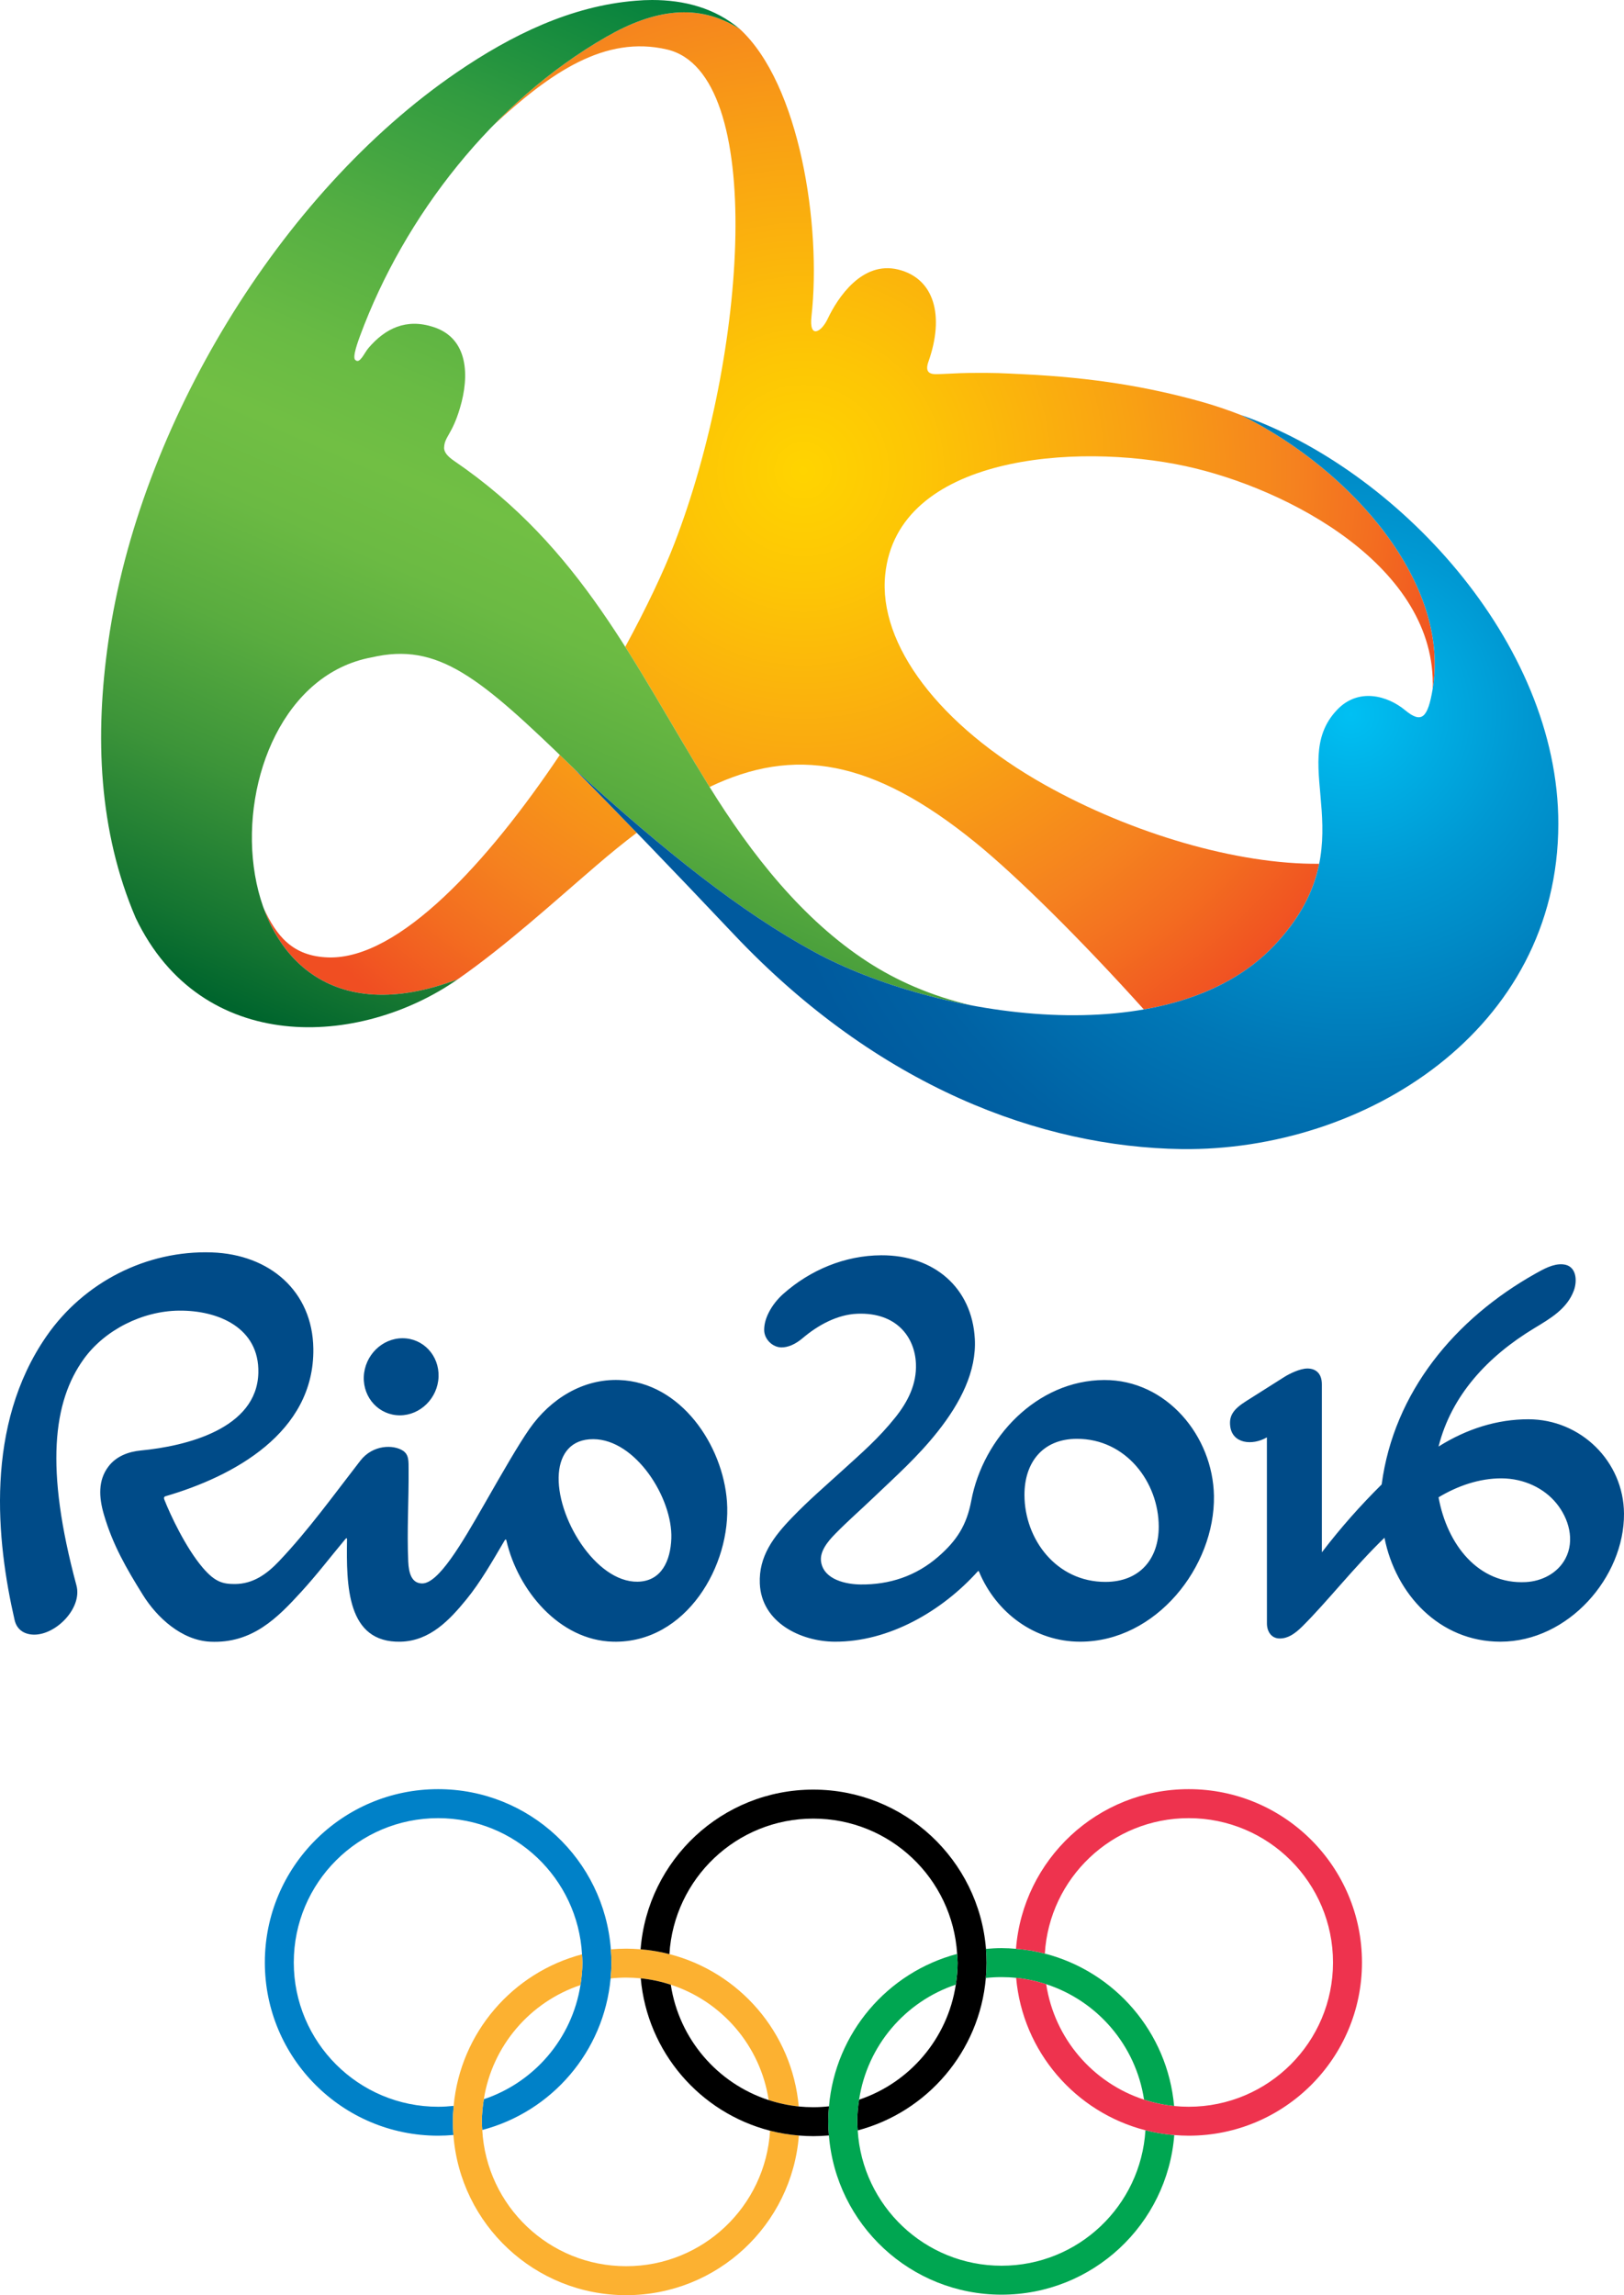
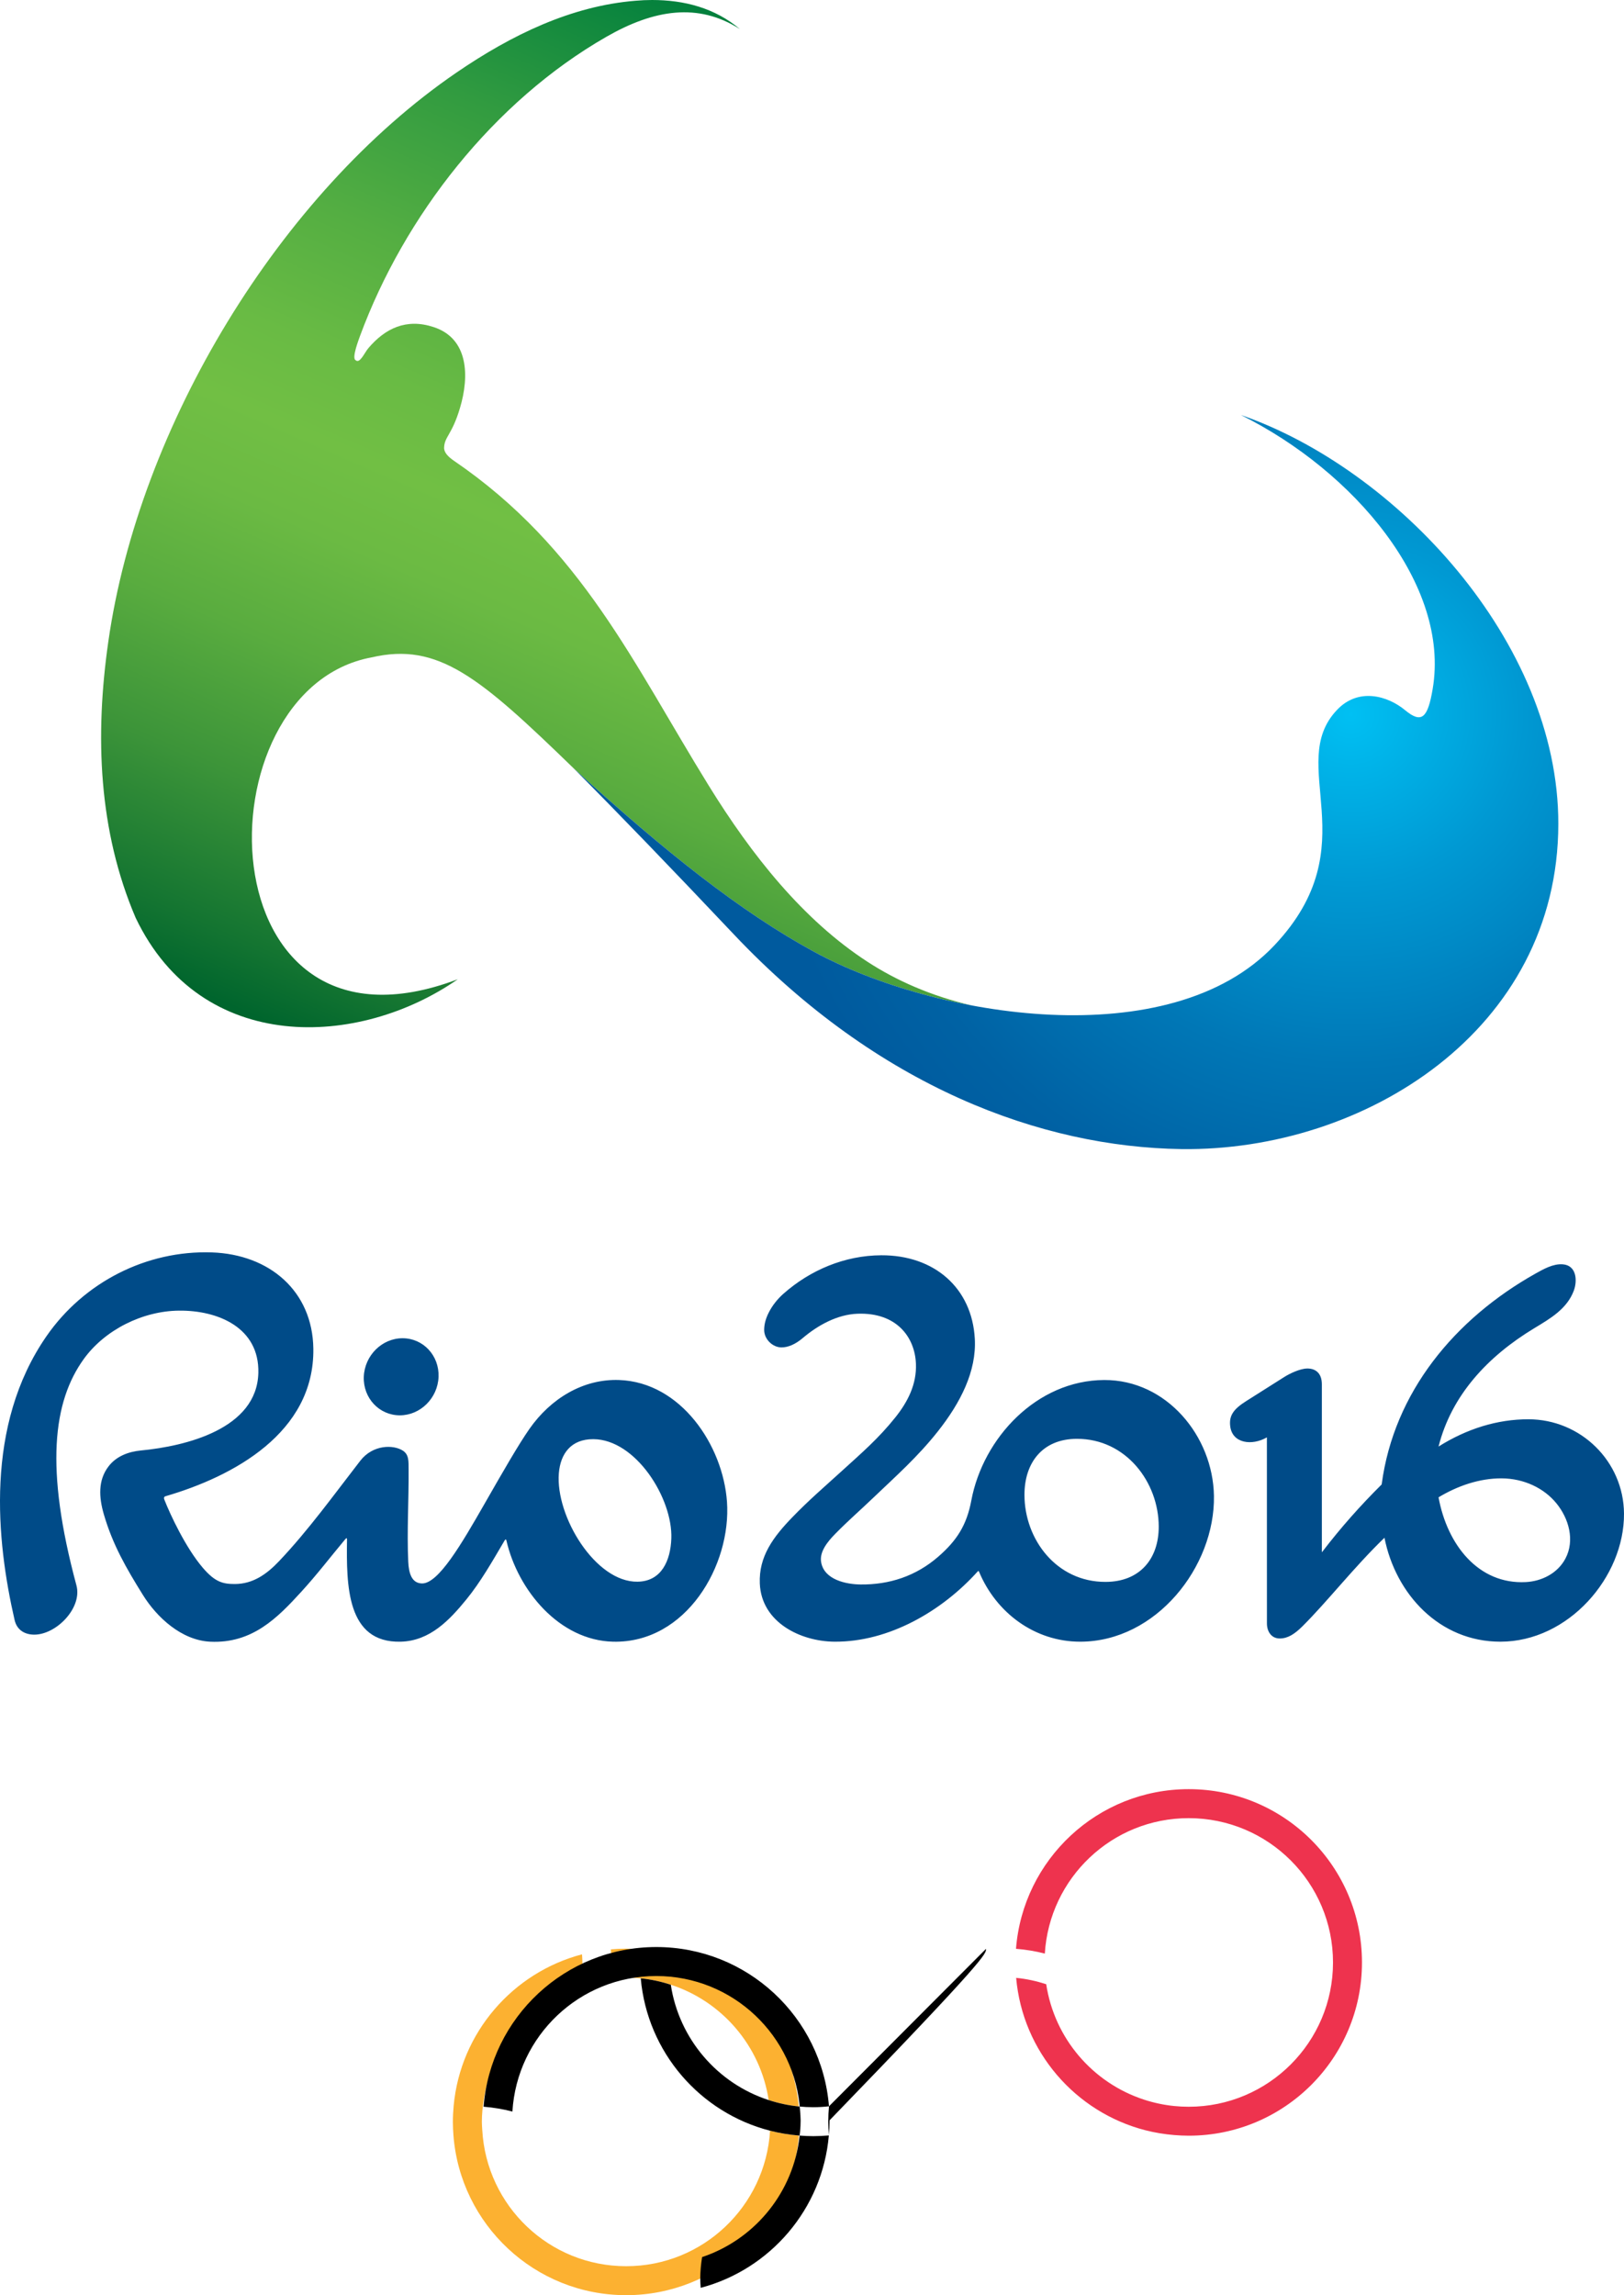
<svg xmlns="http://www.w3.org/2000/svg" xmlns:ns1="http://www.inkscape.org/namespaces/inkscape" xmlns:ns2="http://sodipodi.sourceforge.net/DTD/sodipodi-0.dtd" version="1.1" id="svg8" ns1:version="1.0.1 (3bc2e813f5, 2020-09-07)" ns2:docname="Rio_2016_(2010).svg" x="0px" y="0px" viewBox="0 0 707.559 1000" enable-background="new 0 0 707.559 1000" xml:space="preserve">
  <g>
    <g>
-       <path fill="#0081C8" d="M266.139,849.33c-2.925-39.035-35.486-69.801-75.262-69.801c-41.695,0-75.488,33.81-75.488,75.505    c0,41.688,33.793,75.48,75.488,75.48c2.251,0,4.477-0.113,6.675-0.307c-0.134-1.877-0.233-3.768-0.233-5.697    c0-2.364,0.123-4.685,0.335-6.988c-2.233,0.236-4.491,0.381-6.777,0.381c-34.724,0-62.879-28.159-62.879-62.869    c0-34.731,28.155-62.872,62.879-62.872c33.542,0,60.854,26.257,62.703,59.33c0.067,1.189,0.176,2.342,0.176,3.542    c0,3.362-0.342,6.646-0.854,9.857c-3.687,23.361-20.189,42.422-42.111,49.735c-0.511,3.232-0.854,6.516-0.854,9.885    c0,1.199,0.109,2.357,0.18,3.514c30.194-7.92,52.991-34.085,55.915-66.019c0.222-2.293,0.342-4.618,0.342-6.971    C266.375,853.102,266.28,851.211,266.139,849.33" />
      <path fill="#FCB131" d="M266.035,862.004c0.219-2.289,0.342-4.618,0.342-6.971c0-1.93-0.099-3.82-0.236-5.701    c2.191-0.198,4.42-0.307,6.671-0.307c2.12,0,4.212,0.109,6.29,0.272c4.29,0.356,8.488,1.051,12.552,2.106    c30.484,7.818,53.499,34.198,56.346,66.382c-4.533-0.462-8.904-1.422-13.095-2.787c-3.616-23.675-20.369-43.014-42.647-50.264    c-4.198-1.365-8.565-2.321-13.092-2.776c-2.092-0.208-4.209-0.325-6.354-0.325C270.518,861.633,268.261,861.764,266.035,862.004     M335.5,928.34c-1.993,32.946-29.263,59.037-62.689,59.037c-33.535,0-60.861-26.271-62.696-59.351    c-0.067-1.157-0.176-2.314-0.176-3.517c0-3.369,0.342-6.653,0.854-9.881c3.687-23.354,20.189-42.397,42.111-49.735    c0.512-3.21,0.854-6.495,0.854-9.86c0-1.196-0.113-2.353-0.18-3.538c-30.194,7.945-52.991,34.107-55.926,66.03    c-0.212,2.304-0.332,4.625-0.332,6.985c0,1.933,0.095,3.824,0.229,5.701c2.921,39.014,35.486,69.79,75.262,69.79    c39.691,0,72.214-30.646,75.248-69.561C343.759,930.079,339.564,929.398,335.5,928.34" />
-       <path d="M361.177,917.711c-0.194,2.18-0.31,4.357-0.31,6.583c0,2.071,0.116,4.092,0.279,6.11c-2.24,0.194-4.509,0.31-6.809,0.31    c-2.117,0-4.212-0.095-6.279-0.275c-4.3-0.36-8.495-1.041-12.555-2.099c-30.484-7.814-53.499-34.205-56.335-66.382    c4.523,0.455,8.894,1.411,13.088,2.776c3.602,23.675,20.362,43.018,42.647,50.264c4.195,1.365,8.562,2.325,13.099,2.787    c2.078,0.205,4.191,0.318,6.336,0.318C356.658,918.103,358.933,917.954,361.177,917.711 M429.581,849.124    c-3.126-38.844-35.606-69.395-75.244-69.395c-39.698,0-72.21,30.653-75.237,69.568c4.29,0.356,8.488,1.051,12.552,2.106    c2-32.95,29.252-59.044,62.685-59.044c33.408,0,60.643,26.06,62.678,58.953c0.078,1.305,0.215,2.582,0.215,3.916    c0,3.217-0.332,6.375-0.801,9.479c-3.56,23.509-20.115,42.743-42.129,50.112c-0.497,3.104-0.801,6.244-0.801,9.476    c0,1.319,0.109,2.618,0.194,3.916c30.268-8.015,53.072-34.339,55.831-66.421c0.198-2.152,0.314-4.35,0.314-6.562    C429.838,853.16,429.739,851.131,429.581,849.124" />
-       <path fill="#00A651" d="M429.524,861.79c0.198-2.155,0.314-4.35,0.314-6.562c0-2.067-0.099-4.096-0.258-6.103    c2.223-0.201,4.498-0.335,6.787-0.335c2.117,0,4.205,0.123,6.294,0.296c4.304,0.342,8.491,1.034,12.555,2.085    c30.477,7.842,53.485,34.237,56.328,66.41c-4.533-0.459-8.904-1.411-13.095-2.773c-3.588-23.696-20.348-43.057-42.63-50.296    c-4.187-1.358-8.565-2.332-13.095-2.762c-2.095-0.226-4.209-0.332-6.357-0.332C434.05,861.419,431.785,861.546,429.524,861.79     M499.046,928.147c-1.993,32.911-29.245,59.023-62.678,59.023c-33.408,0-60.643-26.084-62.675-58.96    c-0.081-1.298-0.194-2.6-0.194-3.919c0-3.231,0.303-6.368,0.801-9.472c3.552-23.527,20.094-42.757,42.129-50.116    c0.469-3.101,0.801-6.258,0.801-9.476c0-1.333-0.134-2.614-0.215-3.916c-30.254,8.001-53.058,34.336-55.838,66.4    c-0.194,2.18-0.31,4.353-0.31,6.579c0,2.074,0.116,4.096,0.279,6.114c3.104,38.816,35.592,69.374,75.223,69.374    c39.684,0,72.203-30.632,75.244-69.54C507.305,929.886,503.11,929.184,499.046,928.147" />
+       <path d="M361.177,917.711c-0.194,2.18-0.31,4.357-0.31,6.583c0,2.071,0.116,4.092,0.279,6.11c-2.24,0.194-4.509,0.31-6.809,0.31    c-2.117,0-4.212-0.095-6.279-0.275c-4.3-0.36-8.495-1.041-12.555-2.099c-30.484-7.814-53.499-34.205-56.335-66.382    c4.523,0.455,8.894,1.411,13.088,2.776c3.602,23.675,20.362,43.018,42.647,50.264c4.195,1.365,8.562,2.325,13.099,2.787    c2.078,0.205,4.191,0.318,6.336,0.318C356.658,918.103,358.933,917.954,361.177,917.711 c-3.126-38.844-35.606-69.395-75.244-69.395c-39.698,0-72.21,30.653-75.237,69.568c4.29,0.356,8.488,1.051,12.552,2.106    c2-32.95,29.252-59.044,62.685-59.044c33.408,0,60.643,26.06,62.678,58.953c0.078,1.305,0.215,2.582,0.215,3.916    c0,3.217-0.332,6.375-0.801,9.479c-3.56,23.509-20.115,42.743-42.129,50.112c-0.497,3.104-0.801,6.244-0.801,9.476    c0,1.319,0.109,2.618,0.194,3.916c30.268-8.015,53.072-34.339,55.831-66.421c0.198-2.152,0.314-4.35,0.314-6.562    C429.838,853.16,429.739,851.131,429.581,849.124" />
      <path fill="#EE334E" d="M517.9,779.529c-39.684,0-72.2,30.642-75.241,69.557c4.307,0.342,8.495,1.034,12.559,2.085    c2-32.911,29.249-59.009,62.682-59.009c34.724,0,62.876,28.141,62.876,62.872c0,34.71-28.152,62.869-62.876,62.869    c-2.145,0-4.258-0.109-6.354-0.321c-4.537-0.459-8.904-1.411-13.095-2.773c-22.281-7.253-39.038-26.607-42.63-50.296    c-4.191-1.358-8.565-2.332-13.095-2.762c2.826,32.166,25.848,58.561,56.321,66.396c4.064,1.037,8.255,1.739,12.566,2.092    c2.064,0.166,4.173,0.275,6.287,0.275c41.702,0,75.498-33.793,75.498-75.48C593.398,813.339,559.602,779.529,517.9,779.529" />
    </g>
    <g>
      <radialGradient id="SVGID_1_" cx="-2636.086" cy="2308.417" r="3.528" gradientTransform="matrix(59.096 59.225 59.225 -59.096 19415.57 292743.531)" gradientUnits="userSpaceOnUse">
        <stop offset="0" style="stop-color:#FFD400" />
        <stop offset="0.169" style="stop-color:#FDC605" />
        <stop offset="0.485" style="stop-color:#F9A213" />
        <stop offset="0.725" style="stop-color:#F5821F" />
        <stop offset="0.849" style="stop-color:#F36D20" />
        <stop offset="1" style="stop-color:#F04E22" />
      </radialGradient>
-       <path fill="url(#SVGID_1_)" d="M199.451,426.65c21.269-14.845,41.282-33.175,60.586-49.721    c5.951-5.126,11.737-9.814,17.396-14.104c-10.047-10.375-19.258-19.78-27.58-28.145c-2.032-1.983-4.022-3.891-5.951-5.754    c-31.196,46.524-69.938,89.059-100.722,88.223c-15.931-0.427-22.811-9.67-28.296-21.407c3.062,8.417,7.497,15.995,13.37,22.119    C142.855,433.081,166.325,439.241,199.451,426.65z" />
      <radialGradient id="SVGID_2_" cx="-2636.086" cy="2308.417" r="3.528" gradientTransform="matrix(59.096 59.225 59.225 -59.096 19415.57 292743.531)" gradientUnits="userSpaceOnUse">
        <stop offset="0" style="stop-color:#FFD400" />
        <stop offset="0.169" style="stop-color:#FDC605" />
        <stop offset="0.485" style="stop-color:#F9A213" />
        <stop offset="0.725" style="stop-color:#F5821F" />
        <stop offset="0.849" style="stop-color:#F36D20" />
        <stop offset="1" style="stop-color:#F04E22" />
      </radialGradient>
-       <path fill="url(#SVGID_2_)" d="M498.357,439.809c22.447-3.941,42.556-12.707,56.939-27.99    c11.832-12.555,17.23-24.405,19.463-35.479c-35.557,0.37-81.598-13.116-119.472-34.354c-46.14-25.88-72.708-61.355-69.614-91.574    c5.214-51.954,83.019-57.672,130.8-47.336c44.683,9.652,109.679,43.928,107.731,97.078c7.68-45.357-34.315-94.89-83.556-119.334    c-5.902-2.297-11.723-4.251-17.321-5.821c-23.111-6.452-47.103-10.481-77.333-11.941c-10.132-0.494-11.867-0.66-23.611-0.568    c-4.223,0-13.356,0.624-15.057,0.536c-2.688-0.134-4.265-1.344-2.822-5.433c7.003-19.78,2.762-36.223-13.162-40.157    c-15.766-3.87-26.395,12.337-30.685,21.378c-2.78,6.015-8.259,9.006-7.101-1.034c4.396-39.423-5.143-101.173-31.214-125.12    c-7.853-5.02-15.914-7.299-24.222-7.299c-10.866,0-22.151,3.902-33.962,10.689c-17.618,10.1-33.937,23.012-48.507,37.832    c-0.222,0.222-0.441,0.452-0.663,0.677c24.885-23.047,48.606-39.321,75.625-32.999c43.561,10.195,34.826,133.456,3.175,215.343    c-4.674,12.139-12.097,27.841-21.371,44.905c12.291,19.385,23.541,39.73,36.326,60.399c0.138,0.222,0.282,0.448,0.413,0.674h0.007    c36.795-17.642,70.919-12.312,115.799,24.179C442.946,381.66,470.921,409.339,498.357,439.809z" />
    </g>
    <linearGradient id="SVGID_3_" gradientUnits="userSpaceOnUse" x1="-2628.921" y1="2257.879" x2="-2625.394" y2="2257.879" gradientTransform="matrix(54.186 -125.817 -125.817 -54.186 426709.656 -207944.656)">
      <stop offset="0" style="stop-color:#00652D" />
      <stop offset="0.057" style="stop-color:#137431" />
      <stop offset="0.192" style="stop-color:#3C9439" />
      <stop offset="0.316" style="stop-color:#59AC3F" />
      <stop offset="0.423" style="stop-color:#6BBA43" />
      <stop offset="0.5" style="stop-color:#71BF44" />
      <stop offset="0.576" style="stop-color:#69BB44" />
      <stop offset="0.693" style="stop-color:#54AE42" />
      <stop offset="0.836" style="stop-color:#319B40" />
      <stop offset="0.998" style="stop-color:#017F3D" />
      <stop offset="1" style="stop-color:#007F3D" />
    </linearGradient>
    <path fill="url(#SVGID_3_)" d="M378.084,419.122c-28.152-18.239-50.61-46.553-69.342-76.913   c-32.643-52.783-55.284-103.445-110.924-141.425c-2.604-1.792-4.399-3.648-4.325-5.754c0.176-4.837,3.429-5.539,6.904-17.24   c4.209-14.051,3.683-30.357-11.487-35.288c-11.867-3.905-21.057,0.529-28.423,9.19c-1.764,2.103-3.725,6.943-5.581,5.214   c-1.718-0.896,1.319-8.724,1.93-10.478c19.35-52.455,58.297-102.26,107.322-130.376c20.839-11.973,40.062-14.972,58.191-3.383   C311.416,3.436,298.046,0,284.104,0c-2.364,0-4.755,0.109-7.193,0.324c-27.958,2.261-53.95,14.806-78.13,31.365   C121.868,84.388,60.615,185.586,47.206,279.453c-5.934,41.258-4.297,82.6,11.906,120.46c28.713,60.043,97.54,56.593,140.349,26.734   C88.439,468.839,85.924,300.472,161.884,286.424c29.115-6.773,47.184,8.692,87.969,48.257   c39.765,36.354,73.082,62.738,104.832,80.007c18.468,10.051,43.014,18.627,69.074,23.453   C405.442,433.963,390.23,427.01,378.084,419.122z" />
    <radialGradient id="SVGID_4_" cx="-2613.887" cy="2288.133" r="3.528" gradientTransform="matrix(91.6 0 0 -91.6 240021.969 209902.719)" gradientUnits="userSpaceOnUse">
      <stop offset="0" style="stop-color:#00C0F3" />
      <stop offset="0.228" style="stop-color:#0099D3" />
      <stop offset="0.471" style="stop-color:#0077B6" />
      <stop offset="0.671" style="stop-color:#0062A4" />
      <stop offset="0.802" style="stop-color:#005A9E" />
      <stop offset="1" style="stop-color:#005A9E" />
    </radialGradient>
    <path fill="url(#SVGID_4_)" d="M514.779,500.649c79.594,1.034,164.095-51.71,164.165-141.711   c0.078-79.587-70.961-154.838-138.307-178.125h0c49.273,24.462,91.292,74.038,83.555,119.422   c-2.113,12.397-4.681,15.261-11.977,9.218c-7.602-6.332-20.345-9.977-29.637-0.212c-22.74,23.813,13.843,58.956-27.284,102.577   c-45.41,48.246-147.857,31.584-200.611,2.868c-31.75-17.269-65.066-43.653-104.835-80.007   c18.958,19.05,42.612,43.565,69.942,72.492C382.695,473.682,453.713,499.792,514.779,500.649z" />
    <path fill="#004B88" d="M665.891,618.375c-13.511-0.014-26.829,4.135-39.13,11.882c5.609-22.285,21.357-39.254,41.698-51.555   c7.119-4.3,14.266-8.445,17.237-16.383c1.63-4.424,1.164-11.028-4.83-11.458c-4.18-0.321-8.371,2.085-11.822,4.008   c-35.077,19.681-61.74,51.612-67.067,91.892c-9.352,9.317-17.561,18.514-25.965,29.464c-0.067,0.085-0.095,0.035-0.095-0.011   v-73.05c0-5.038-2.917-6.985-6.47-6.904c-3.143,0.067-7.609,2.244-9.846,3.655l-16.662,10.545   c-5.422,3.436-7.458,6.209-6.971,10.763c0.811,7.779,9.585,8.774,16.005,5.031l0.014,81.083c0,3.348,1.81,6.562,5.623,6.544   c3.475-0.018,6.406-1.901,9.821-5.278c10.95-10.89,22.306-25.583,35.765-38.612c4.844,24.504,23.904,45.29,50.504,45.29   c29.598,0,54.039-28.116,53.855-55.82C707.399,636.68,688.677,618.375,665.891,618.375 M682.013,679.116   c-3.401,6.375-10.269,9.821-17.223,10.192c-20.708,1.09-34.29-16.348-38.03-36.936c8.223-4.942,17.713-8.287,27.432-8.258   c9.878,0.049,18.56,4.321,23.89,10.844C683.541,661.604,686.239,671.175,682.013,679.116 M481.078,601.268   c-29.351,0.117-52.769,25.234-57.887,52.497c-2,10.696-6.294,17.41-14.333,24.416c-9.814,8.573-21.452,12.312-33.944,12.167   c-6.064-0.06-15.864-1.951-17.163-9.765c-0.769-4.519,2.861-8.936,6.128-12.263c5.966-6.068,10.46-9.874,16.605-15.759   c10.03-9.585,19.29-17.762,28.049-28.811c9.927-12.527,16.976-26.286,16.178-40.481c-1.231-22.109-17.628-36.445-40.749-36.35   c-16.037,0.067-31.037,6.523-42.609,16.743c-2.473,2.177-4.858,5.087-6.438,8.255c-1.245,2.459-2.004,5.07-1.976,7.613   c0.042,3.99,3.662,7.511,7.535,7.532c2.794,0,5.965-1.273,9.243-4.046c6.579-5.595,15.057-10.298,23.872-10.629   c17.022-0.635,24.966,10.156,25.467,21.714c0.392,8.971-3.542,16.626-8.872,23.336c-7.507,9.402-14.686,15.515-23.347,23.414   c-7.659,6.971-14.577,12.905-21.551,20.133c-8.386,8.657-14.746,17.163-14.245,28.963c0.723,17.011,17.865,25.217,32.512,25.333   c23.742,0.176,46.912-13.377,62.382-30.568c0.226-0.251,0.43-0.395,0.593,0.014c7.482,18.027,24.37,30.554,44.083,30.554   c33.087,0,58.794-32.681,58.29-63.546C528.463,625.674,508.231,601.152,481.078,601.268 M481.681,689.227   c-21.438,0.053-35.299-18.581-35.334-37.867c-0.032-14.101,7.895-24.437,22.814-24.469c21.438-0.053,35.655,18.934,35.687,38.231   C504.869,679.215,496.596,689.198,481.681,689.227 M269.756,601.268c-15.649-0.571-29.845,8.061-39.105,21.322   c-4.837,6.925-11.762,19.018-19.54,32.607c-10.012,17.487-20.098,34.823-27.259,34.703c-4.459-0.088-5.761-4.378-5.987-9.518   c-0.607-13.384,0.258-26.642,0.155-40.005c-0.025-3.697,0.212-6.562-2.491-8.333c-4.082-2.646-13.018-2.716-18.531,4.367   c-11.398,14.686-22.624,30.321-35.454,43.829c-5.387,5.669-11.338,9.892-19.255,9.913c-5.147,0-8.594-0.811-13.981-7.137   c-7.359-8.629-14.086-22.945-16.704-29.633c-0.427-1.097,0.148-1.372,0.575-1.499c29.298-8.551,64.858-27.566,64.34-64.305   c-0.36-25.008-19.015-41.049-44.231-41.91c-28.536-0.956-55.767,13.017-72.023,36.481C-6.751,621.137-1.559,671.316,6.358,705.825   c1.023,4.484,4.547,6.382,8.587,6.382c9.652-0.018,20.987-11.688,18.359-21.456c-13.779-51.153-10.22-80.045,3.217-98.665   c9.176-12.696,25.615-20.902,41.459-21.05c17.007-0.176,35.059,7.394,34.579,27.125c-0.603,24.373-31.514,31.923-51.146,33.803   c-5.426,0.519-10.774,2.48-14.199,7.031c-4.554,6.026-4.138,13.377-1.951,20.87c3.849,13.197,9.761,23.435,17.032,35.098   c6.043,9.701,16.746,19.681,29.238,20.316c18.404,0.91,29.432-10.488,39.656-21.664c6.929-7.571,12.682-15.145,19.336-23.107   c0.476-0.554,0.663-0.293,0.663,0.162c-0.286,20.098-0.173,45.166,23.357,44.609c12.764-0.31,21.347-9.454,28.677-18.447   c6.089-7.458,11.299-16.573,16.595-25.594c0.385-0.568,0.624-0.829,0.836,0.011c4.949,21.576,23.022,43.487,46.479,44.03   c31.838,0.713,51.562-33.362,49.601-61.013C314.997,629.787,296.705,602.217,269.756,601.268 M277.779,689.142   c-18.32,0.3-35.811-28.483-34.294-47.258c0.691-8.477,5.285-14.877,14.993-14.845c18.51,0.067,34.653,25.788,34.011,43.293   C292.147,679.85,288.284,688.987,277.779,689.142 M158.501,599.868c0.353-9.282,7.909-16.796,16.891-16.803   c8.982,0,16.013,7.521,15.681,16.803c-0.335,9.278-7.913,16.789-16.88,16.789C165.203,616.635,158.18,609.146,158.501,599.868" />
  </g>
</svg>